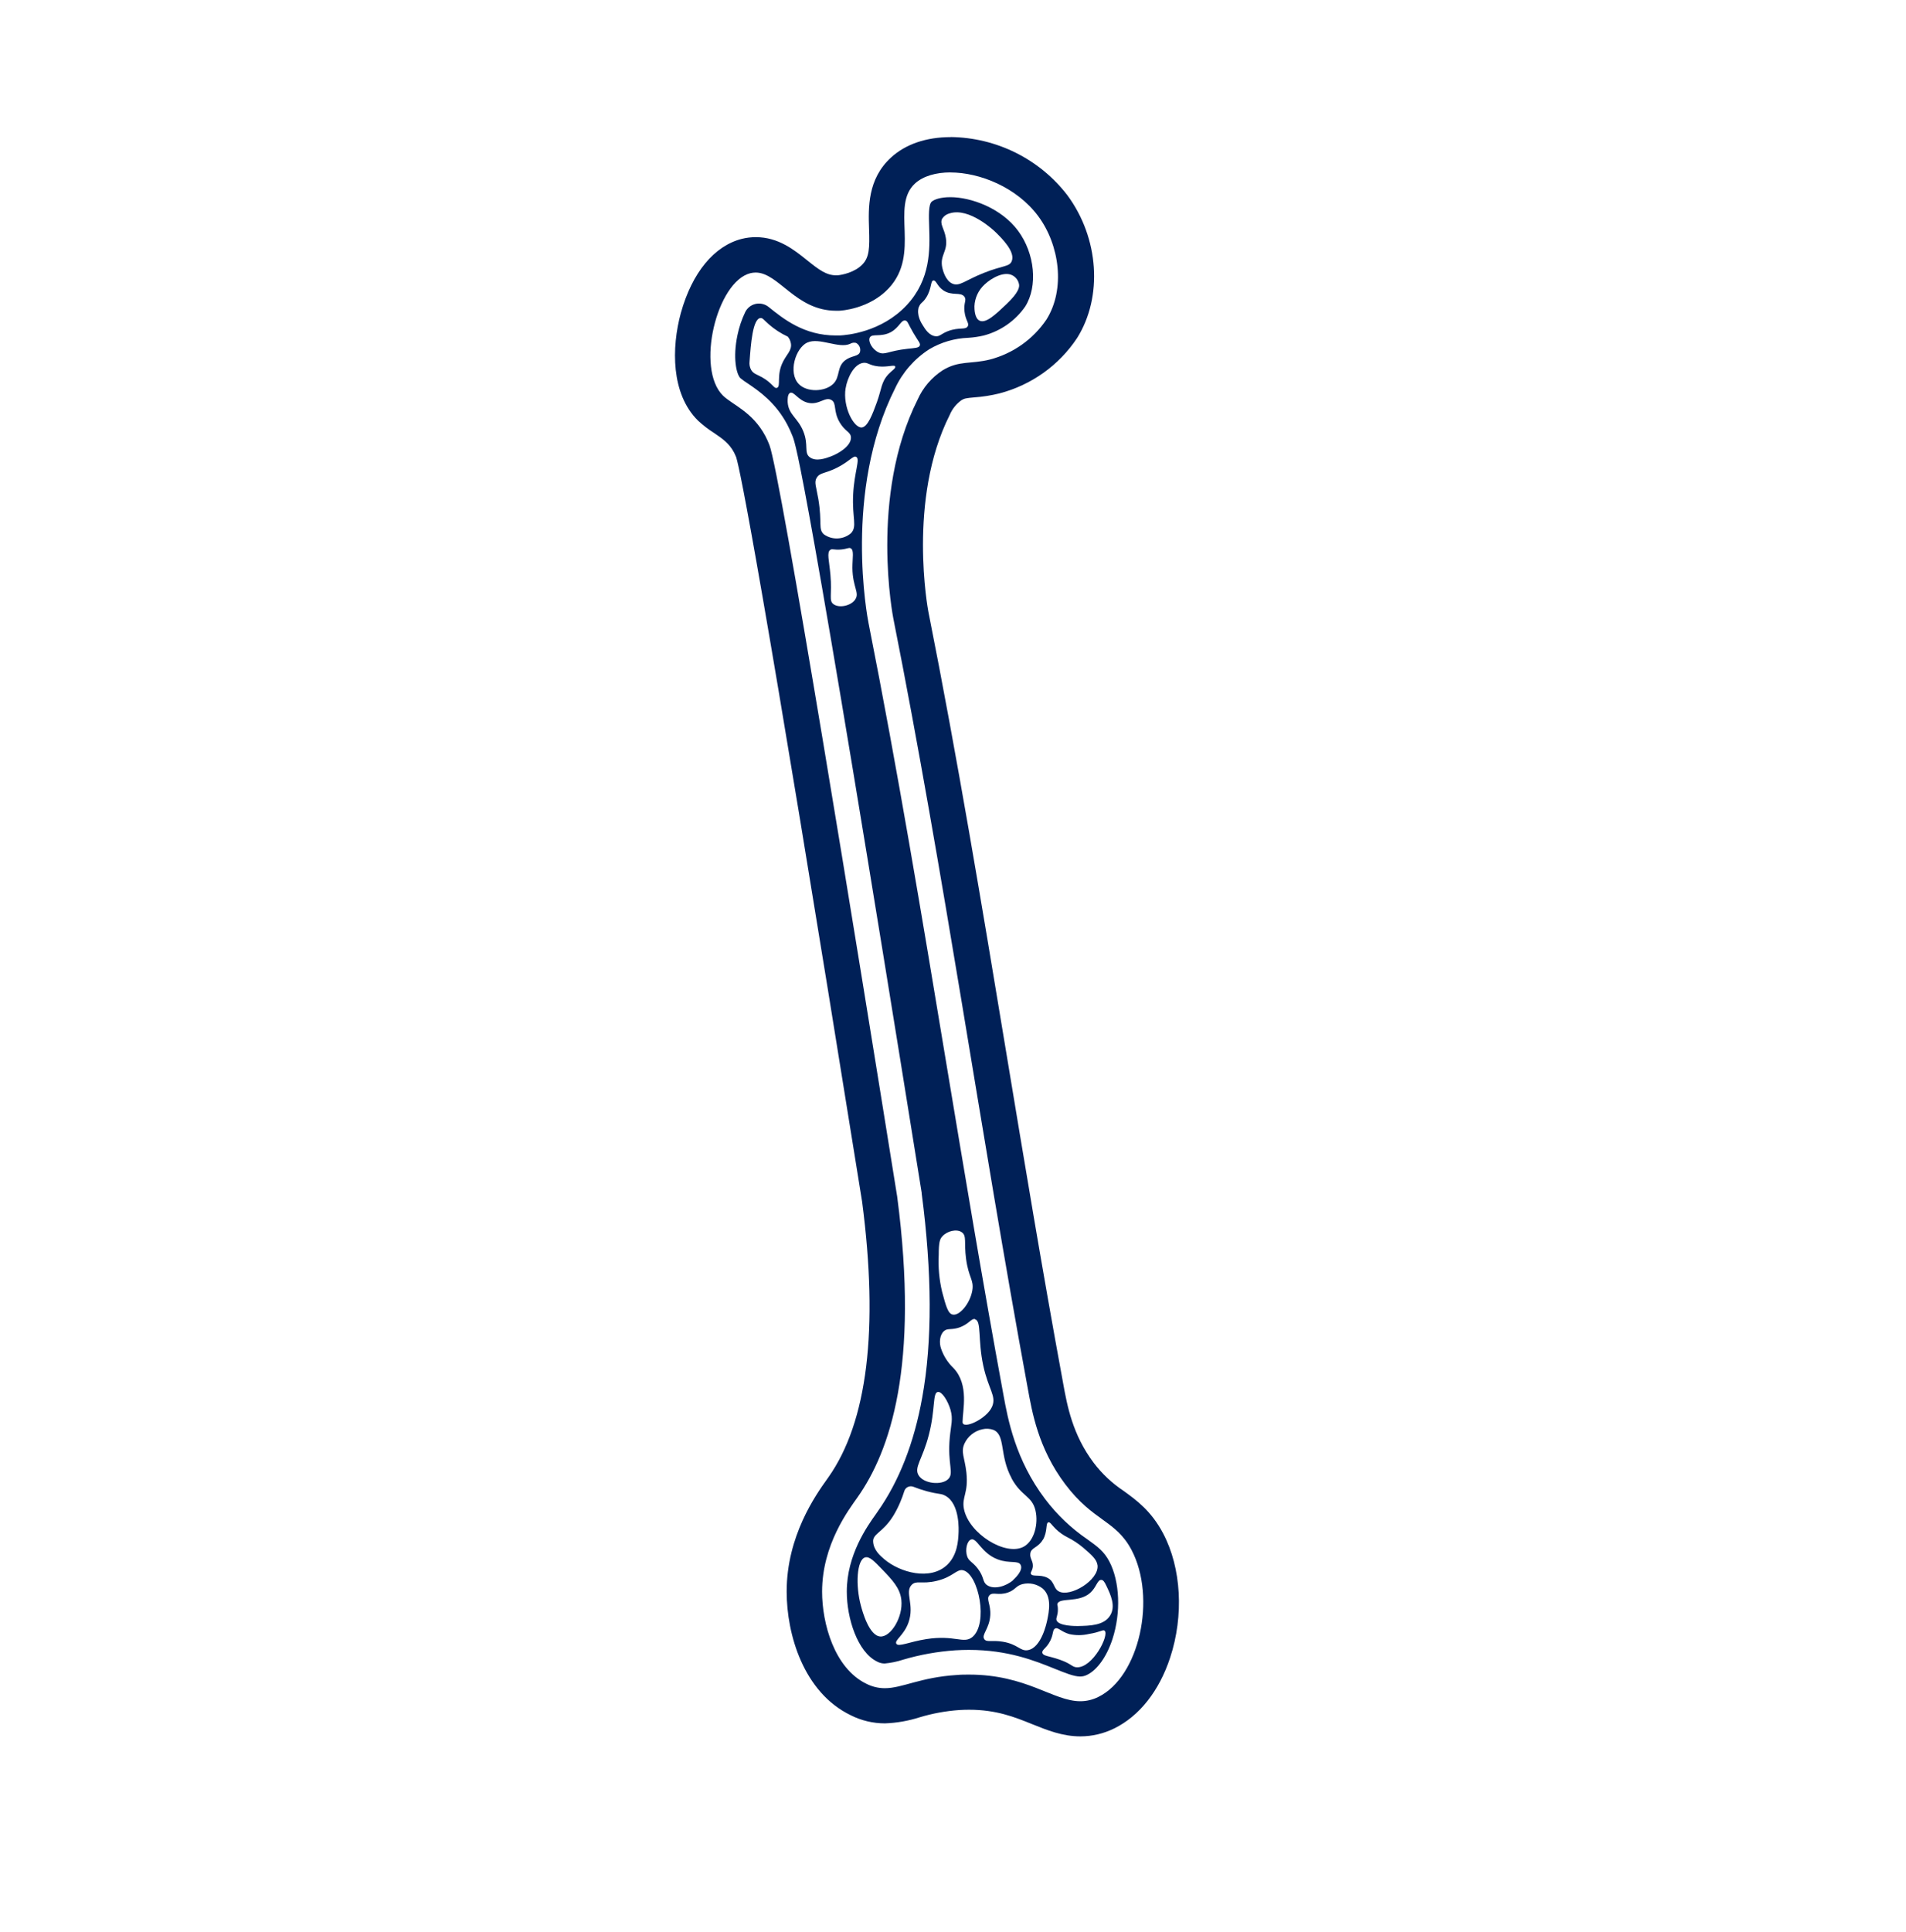
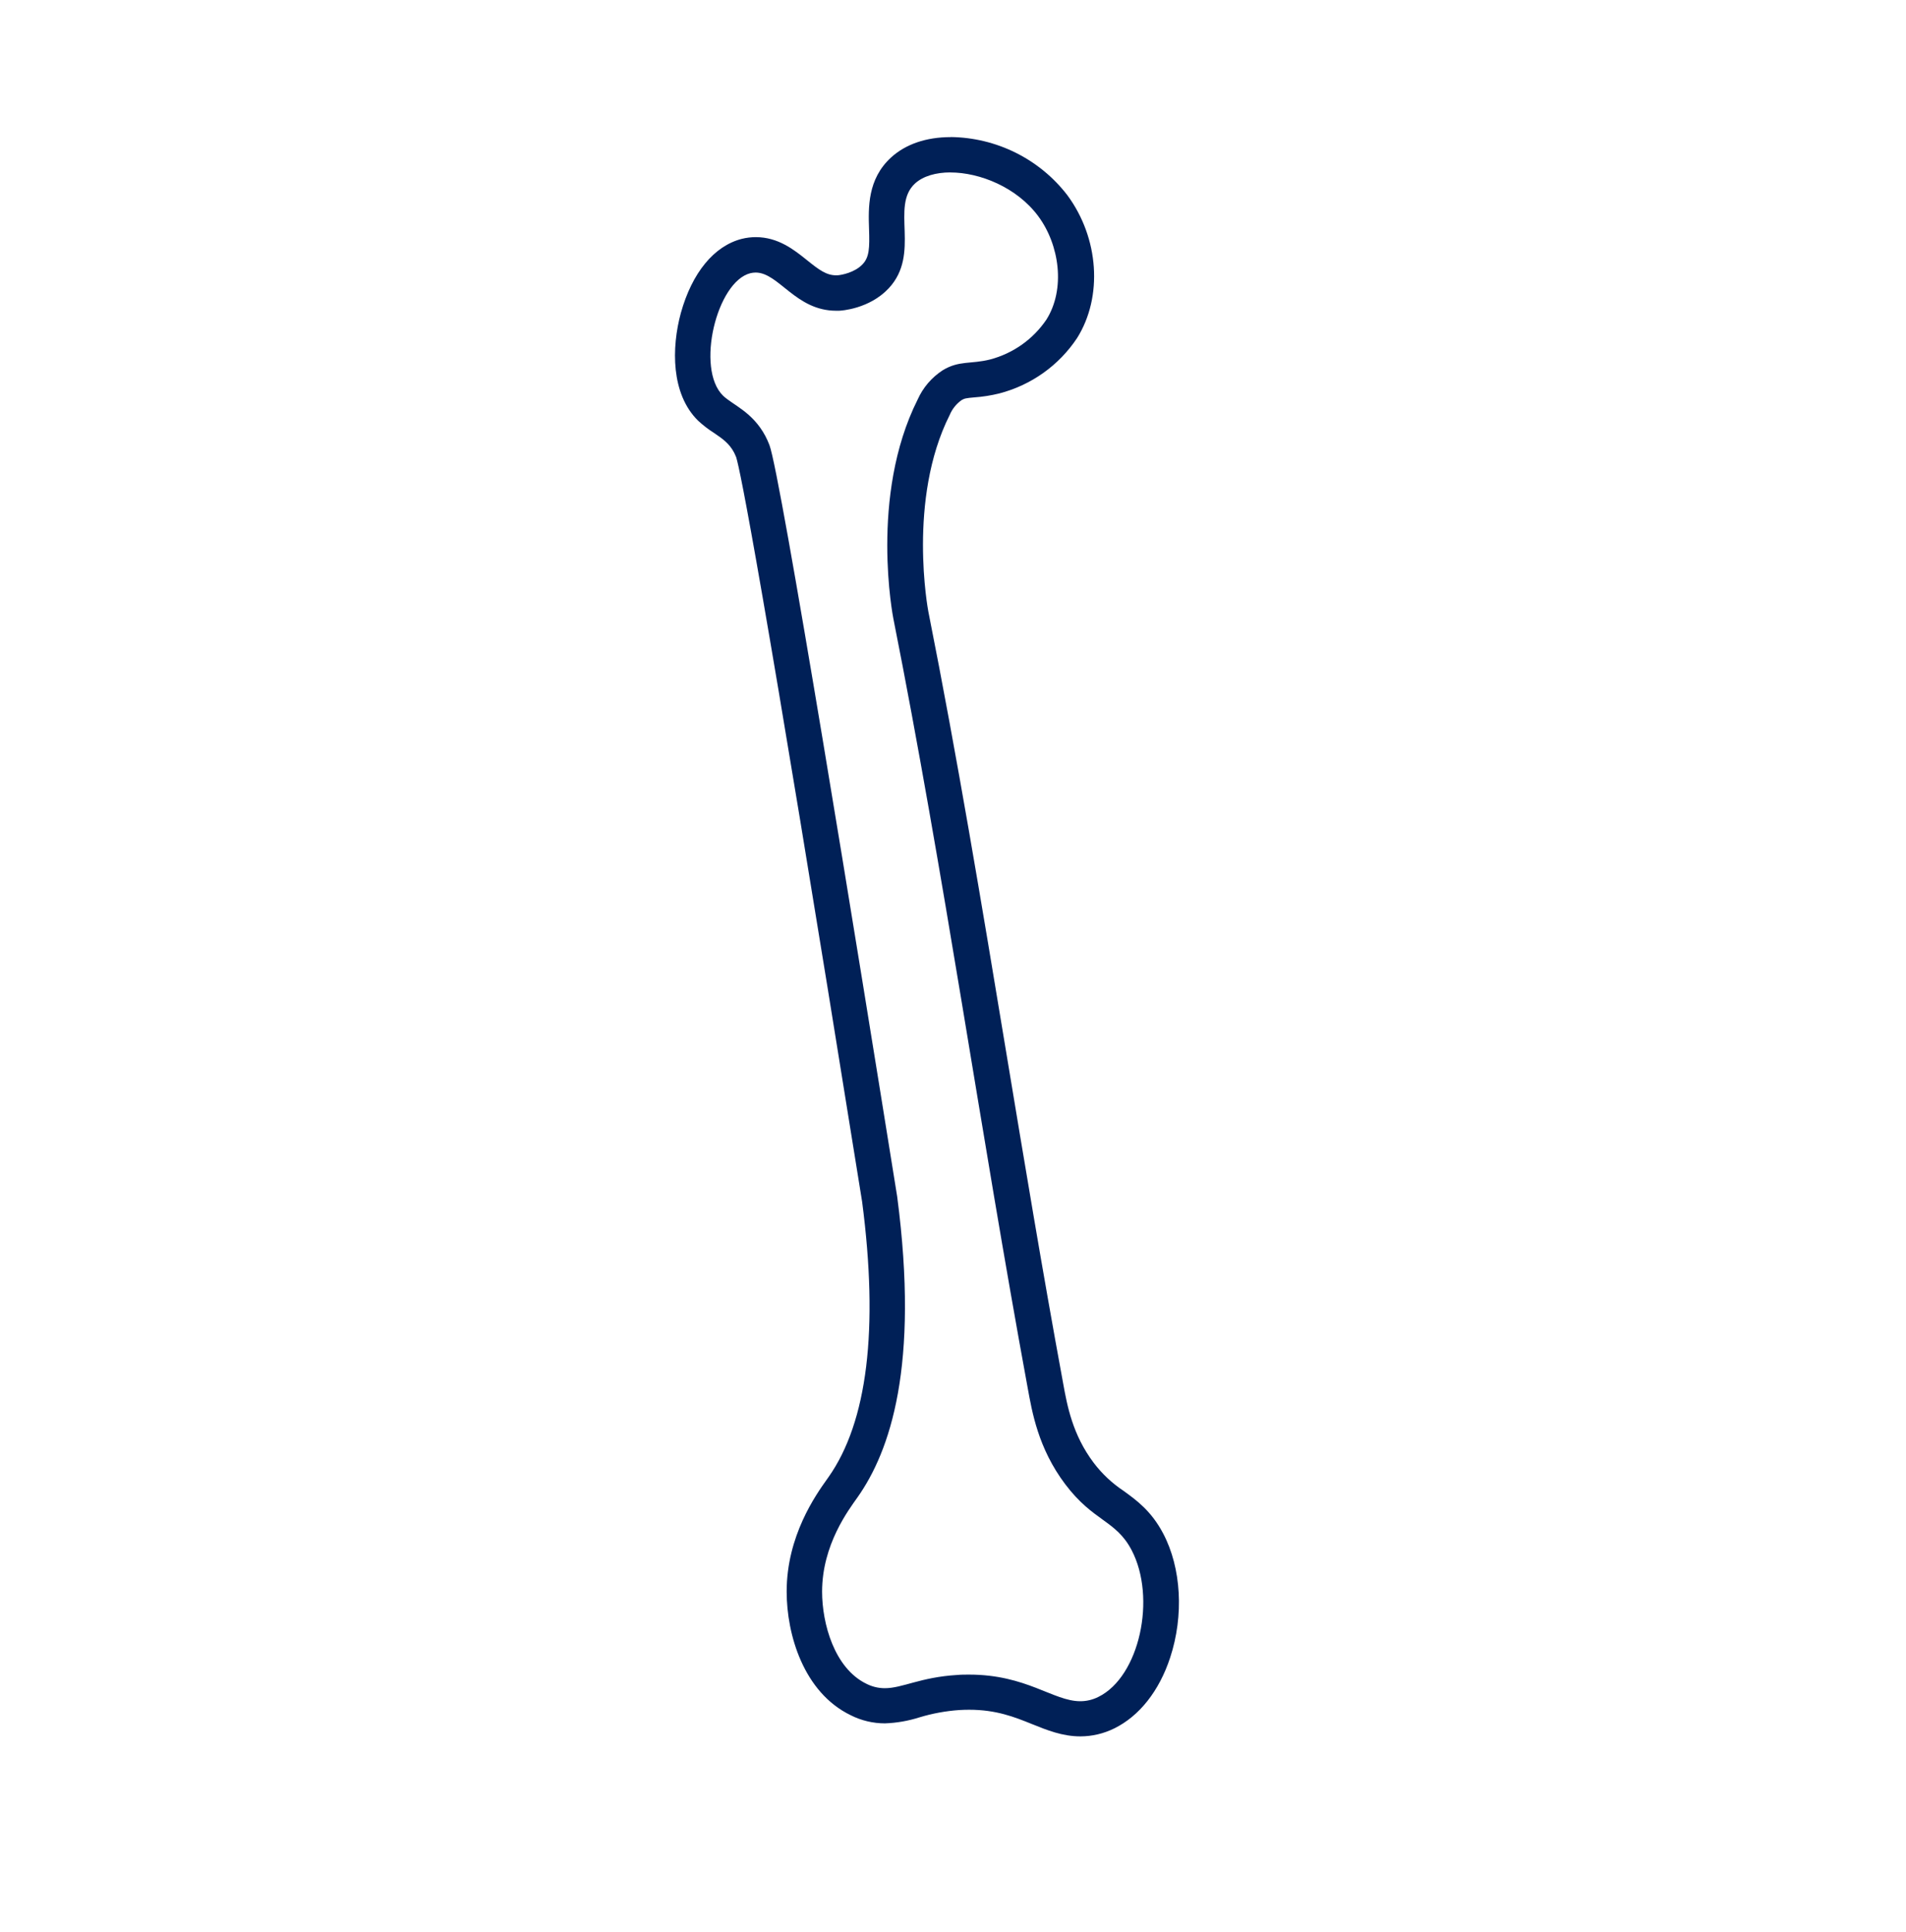
<svg xmlns="http://www.w3.org/2000/svg" width="75" height="76" viewBox="0 0 75 76" fill="none">
  <g clip-path="url(#clip0_240_4578)">
    <g clip-path="url(#clip1_240_4578)">
      <g clip-path="url(#clip2_240_4578)">
        <path d="M37.395 6.783C38.557 6.783 40.014 7.37 40.854 8.503C41.694 9.635 41.931 11.369 41.177 12.569C40.655 13.342 39.867 13.9 38.96 14.139C38.204 14.33 37.735 14.171 37.091 14.566C36.66 14.847 36.32 15.244 36.111 15.711C34.196 19.516 35.152 24.325 35.152 24.325C37.148 34.369 38.582 44.515 40.438 54.586C40.609 55.516 40.846 56.961 41.917 58.379C43.03 59.853 43.906 59.787 44.526 60.966C45.515 62.845 44.838 65.95 43.221 66.743C43.001 66.854 42.758 66.913 42.51 66.913C41.445 66.913 40.398 65.866 38.131 65.866C37.978 65.866 37.82 65.866 37.655 65.881C36.213 65.97 35.51 66.401 34.816 66.401C34.562 66.401 34.313 66.34 34.088 66.225C32.828 65.61 32.349 63.851 32.349 62.605C32.349 60.751 33.399 59.381 33.741 58.896C35.026 57.074 36.179 53.734 35.304 47.067C33.752 37.397 30.715 18.653 30.278 17.508C30.231 17.385 30.177 17.265 30.116 17.149C29.608 16.194 28.82 15.922 28.449 15.56C27.371 14.505 28.198 11.077 29.528 10.745C29.595 10.729 29.664 10.721 29.734 10.72C30.642 10.72 31.312 12.222 32.898 12.222H33.011C33.094 12.222 34.21 12.153 34.971 11.339C36.242 9.978 35.026 8.114 36.007 7.216C36.326 6.925 36.829 6.781 37.407 6.781M37.407 5.393C36.447 5.393 35.635 5.67 35.061 6.196C34.131 7.047 34.169 8.178 34.196 9.002C34.222 9.759 34.205 10.113 33.946 10.39C33.64 10.718 33.122 10.818 32.947 10.829H32.903C32.516 10.829 32.229 10.614 31.755 10.233C31.253 9.83 30.627 9.327 29.739 9.327C29.555 9.327 29.371 9.35 29.192 9.394C28.1 9.671 27.232 10.727 26.792 12.308C26.419 13.671 26.4 15.5 27.471 16.548C27.663 16.726 27.871 16.886 28.092 17.026C28.425 17.253 28.689 17.432 28.883 17.795C28.895 17.819 28.936 17.904 28.969 17.985C29.13 18.506 29.937 22.426 33.924 47.267C34.579 52.282 34.134 55.928 32.598 58.103L32.544 58.179C32.108 58.79 30.952 60.409 30.955 62.607C30.955 64.284 31.617 66.565 33.475 67.464C33.892 67.674 34.352 67.784 34.82 67.784C35.282 67.768 35.739 67.688 36.179 67.548C36.689 67.394 37.215 67.297 37.746 67.26C37.878 67.252 38.009 67.248 38.135 67.248C39.206 67.248 39.922 67.535 40.613 67.814C41.201 68.051 41.807 68.296 42.514 68.296C42.977 68.295 43.432 68.187 43.846 67.982C44.833 67.498 45.614 66.51 46.045 65.198C46.59 63.544 46.485 61.673 45.772 60.319C45.303 59.428 44.721 59.007 44.207 58.636C43.759 58.338 43.365 57.968 43.041 57.542C42.201 56.432 41.992 55.277 41.838 54.431L41.82 54.331C41.026 50.029 40.297 45.625 39.591 41.372C38.649 35.682 37.675 29.809 36.529 24.051C36.521 24.01 35.696 19.645 37.369 16.324C37.466 16.09 37.627 15.888 37.834 15.74C37.948 15.671 38.013 15.659 38.338 15.63C38.669 15.607 38.996 15.555 39.318 15.476C40.577 15.15 41.668 14.374 42.383 13.296C43.403 11.671 43.245 9.359 41.999 7.677C41.46 6.976 40.766 6.405 39.971 6.009C39.177 5.613 38.301 5.401 37.411 5.39L37.407 5.393Z" fill="#002057" />
-         <path d="M43.651 61.415C43.439 61.016 43.196 60.839 42.792 60.548C42.153 60.113 41.59 59.577 41.125 58.962C39.952 57.41 39.659 55.818 39.484 54.858L39.466 54.76C38.668 50.434 37.937 46.025 37.226 41.76C36.286 36.094 35.315 30.242 34.177 24.513C34.135 24.302 33.181 19.327 35.22 15.277C35.513 14.649 35.978 14.116 36.562 13.739C37.029 13.462 37.559 13.306 38.102 13.287C38.306 13.274 38.507 13.244 38.706 13.198C39.371 13.023 39.952 12.618 40.342 12.056C40.845 11.255 40.723 9.974 40.062 9.079C39.401 8.184 38.207 7.755 37.394 7.755C36.998 7.755 36.751 7.851 36.66 7.934C36.533 8.05 36.547 8.497 36.562 8.928C36.59 9.795 36.631 10.983 35.68 12.001C34.682 13.07 33.312 13.182 33.047 13.195C32.994 13.195 32.942 13.195 32.89 13.195C31.64 13.195 30.832 12.547 30.243 12.072C30.172 12.015 30.09 11.975 30.002 11.955C29.914 11.934 29.822 11.934 29.734 11.953C29.645 11.973 29.562 12.012 29.491 12.068C29.421 12.124 29.363 12.195 29.324 12.276C29.186 12.564 29.083 12.868 29.019 13.181C28.83 14.073 28.976 14.717 29.134 14.873C29.226 14.948 29.323 15.018 29.424 15.082C29.856 15.375 30.51 15.818 30.979 16.7C31.058 16.852 31.129 17.007 31.191 17.167C31.319 17.503 31.711 18.524 36.268 46.915V46.928V46.941C36.677 50.062 36.688 52.77 36.289 54.969C35.971 56.747 35.381 58.255 34.535 59.453L34.474 59.542C34.128 60.025 33.32 61.157 33.321 62.603C33.321 63.655 33.741 64.976 34.513 65.354C34.603 65.403 34.705 65.429 34.808 65.43C35.056 65.407 35.3 65.357 35.536 65.279C36.204 65.082 36.891 64.959 37.586 64.911C37.766 64.9 37.948 64.894 38.125 64.894C39.665 64.894 40.722 65.322 41.497 65.634C41.907 65.799 42.26 65.942 42.502 65.942C42.6 65.942 42.696 65.918 42.782 65.873C43.179 65.678 43.55 65.155 43.774 64.472C44.114 63.432 44.065 62.202 43.651 61.415ZM40.099 11.187C40.113 11.281 40.11 11.48 39.61 11.957C39.182 12.364 38.794 12.734 38.545 12.612C38.344 12.514 38.344 12.146 38.344 12.043C38.351 11.881 38.39 11.722 38.459 11.575C38.528 11.428 38.626 11.296 38.746 11.187C39.01 10.937 39.532 10.64 39.866 10.845C39.927 10.883 39.98 10.932 40.02 10.991C40.06 11.05 40.087 11.117 40.099 11.187ZM37.079 8.593C37.146 8.493 37.248 8.422 37.366 8.393C38.143 8.142 39.131 9.087 39.178 9.134C39.414 9.366 39.966 9.906 39.81 10.275C39.718 10.497 39.463 10.436 38.718 10.732C37.974 11.027 37.761 11.277 37.481 11.159C37.201 11.041 37.099 10.623 37.079 10.532C36.971 10.029 37.307 9.896 37.219 9.363C37.163 8.993 36.96 8.803 37.079 8.593ZM36.165 12.062C36.225 11.899 36.305 11.924 36.445 11.703C36.669 11.351 36.608 11.052 36.725 11.033C36.841 11.013 36.865 11.246 37.112 11.416C37.462 11.657 37.801 11.464 37.953 11.675C38.044 11.814 37.913 11.903 37.953 12.255C37.992 12.608 38.151 12.709 38.08 12.834C37.992 12.988 37.747 12.859 37.311 13.021C37.022 13.131 36.986 13.241 36.816 13.225C36.562 13.205 36.396 12.934 36.32 12.809C36.252 12.708 36.048 12.382 36.159 12.06L36.165 12.062ZM34.226 13.277C34.314 13.105 34.657 13.277 35.056 13.063C35.396 12.874 35.455 12.575 35.624 12.607C35.721 12.624 35.725 12.724 35.931 13.078C36.137 13.432 36.233 13.506 36.193 13.596C36.152 13.686 35.995 13.688 35.717 13.718C34.938 13.803 34.818 13.982 34.565 13.857C34.311 13.732 34.15 13.422 34.226 13.274V13.277ZM31.769 13.474C32.236 13.257 33.016 13.731 33.459 13.52C33.493 13.499 33.531 13.486 33.57 13.481C33.61 13.476 33.65 13.478 33.688 13.489C33.749 13.523 33.797 13.575 33.825 13.639C33.853 13.702 33.859 13.773 33.842 13.84C33.786 14.025 33.523 13.979 33.274 14.159C32.908 14.426 33.078 14.819 32.782 15.103C32.463 15.41 31.759 15.443 31.43 15.103C31.006 14.662 31.3 13.689 31.769 13.471V13.474ZM30.815 14.22C30.535 14.758 30.745 15.202 30.57 15.256C30.45 15.293 30.399 15.071 29.986 14.839C29.781 14.726 29.645 14.701 29.557 14.549C29.501 14.447 29.48 14.33 29.495 14.215C29.543 13.55 29.616 12.536 29.925 12.509C30.013 12.501 30.051 12.58 30.247 12.752C30.473 12.95 30.726 13.115 31 13.241C31.066 13.32 31.108 13.416 31.123 13.518C31.16 13.78 30.961 13.933 30.815 14.218V14.22ZM31.608 16.961C31.388 16.423 31.023 16.313 30.994 15.811C30.994 15.743 30.979 15.505 31.09 15.453C31.239 15.382 31.407 15.748 31.79 15.841C32.228 15.945 32.467 15.587 32.715 15.733C32.936 15.862 32.774 16.163 33.044 16.619C33.258 16.978 33.464 16.978 33.484 17.194C33.506 17.534 33.006 17.838 32.684 17.956C32.494 18.026 32.113 18.166 31.868 17.987C31.623 17.808 31.83 17.504 31.608 16.961ZM33.654 23.579C33.481 23.835 33.012 23.928 32.794 23.761C32.607 23.622 32.746 23.395 32.677 22.611C32.63 22.056 32.52 21.721 32.677 21.623C32.76 21.571 32.817 21.639 33.097 21.613C33.346 21.589 33.401 21.526 33.475 21.566C33.615 21.641 33.541 21.938 33.542 22.342C33.552 23.104 33.832 23.314 33.654 23.575V23.579ZM33.572 19.44C33.523 20.375 33.745 20.71 33.482 20.975C33.336 21.099 33.152 21.17 32.959 21.178C32.767 21.186 32.577 21.129 32.421 21.018C32.187 20.814 32.359 20.576 32.201 19.63C32.114 19.118 32.026 18.965 32.141 18.783C32.271 18.578 32.469 18.635 32.952 18.388C33.435 18.141 33.575 17.906 33.69 17.971C33.858 18.048 33.617 18.553 33.572 19.436V19.44ZM33.274 15.277C33.34 14.86 33.605 14.322 33.965 14.272C34.153 14.245 34.202 14.373 34.565 14.411C34.927 14.448 35.19 14.337 35.225 14.411C35.26 14.484 35.099 14.57 34.964 14.714C34.669 15.027 34.696 15.295 34.503 15.825C34.334 16.288 34.146 16.796 33.904 16.814C33.592 16.823 33.157 16.008 33.274 15.268V15.277ZM41.035 60.569C41.231 60.237 41.136 59.905 41.254 59.875C41.325 59.861 41.378 59.977 41.549 60.143C41.682 60.271 41.833 60.378 41.998 60.462C42.225 60.575 42.436 60.715 42.629 60.878C42.95 61.156 43.16 61.333 43.188 61.572C43.245 62.154 42.108 62.839 41.66 62.591C41.444 62.473 41.502 62.202 41.209 62.056C40.916 61.911 40.621 62.034 40.566 61.902C40.542 61.844 40.6 61.811 40.631 61.686C40.695 61.429 40.514 61.317 40.541 61.113C40.565 60.864 40.839 60.892 41.035 60.56V60.569ZM39.809 58.155C40.2 58.87 40.614 58.83 40.748 59.421C40.863 59.926 40.705 60.596 40.291 60.83C39.579 61.228 38.122 60.323 37.93 59.349C37.838 58.873 38.115 58.736 38.027 57.917C37.965 57.339 37.794 57.112 37.955 56.772C38.021 56.632 38.118 56.509 38.24 56.413C38.361 56.317 38.503 56.249 38.655 56.217C38.799 56.183 38.95 56.191 39.089 56.24C39.578 56.443 39.315 57.242 39.809 58.147V58.155ZM39.872 62.147C39.592 62.392 39.123 62.534 38.846 62.351C38.645 62.219 38.746 62.048 38.469 61.689C38.259 61.419 38.129 61.419 38.057 61.214C37.971 60.961 38.048 60.608 38.212 60.552C38.445 60.474 38.605 61.085 39.256 61.333C39.724 61.511 40.069 61.36 40.163 61.553C40.257 61.745 40.013 62.012 39.872 62.138V62.147ZM38.37 51.892C38.627 51.96 38.471 52.686 38.69 53.709C38.895 54.662 39.217 54.905 39.039 55.324C38.834 55.809 37.876 56.249 37.876 55.931C37.876 55.485 38.143 54.471 37.523 53.813C37.299 53.6 37.13 53.337 37.031 53.046C36.95 52.818 36.972 52.504 37.148 52.352C37.279 52.241 37.39 52.309 37.672 52.237C38.119 52.114 38.21 51.841 38.37 51.884V51.892ZM36.938 49.367C36.938 48.863 36.982 48.734 37.078 48.631C37.268 48.416 37.647 48.326 37.847 48.468C38.048 48.609 37.93 48.866 38.013 49.503C38.112 50.26 38.329 50.335 38.261 50.752C38.176 51.265 37.759 51.759 37.49 51.706C37.299 51.669 37.219 51.358 37.071 50.807C36.958 50.333 36.913 49.845 36.938 49.358V49.367ZM36.551 56.429C36.813 55.415 36.691 54.786 36.901 54.75C37.066 54.719 37.301 55.109 37.4 55.444C37.51 55.821 37.422 56.039 37.374 56.532C37.271 57.61 37.563 57.949 37.3 58.187C37.037 58.426 36.361 58.358 36.154 58.039C35.946 57.72 36.299 57.419 36.551 56.429ZM35.127 59.657C35.239 59.48 35.335 59.294 35.416 59.102C35.48 58.954 35.536 58.803 35.584 58.649C35.594 58.614 35.612 58.581 35.636 58.553C35.66 58.525 35.69 58.502 35.723 58.486C35.757 58.47 35.793 58.461 35.83 58.459C35.868 58.458 35.905 58.464 35.939 58.477C36.109 58.545 36.283 58.602 36.46 58.651C36.978 58.79 37.02 58.73 37.205 58.835C37.779 59.155 37.724 60.2 37.717 60.319C37.703 60.596 37.675 61.151 37.282 61.539C36.615 62.188 35.411 61.852 34.794 61.326C34.633 61.188 34.374 60.968 34.357 60.633C34.339 60.327 34.733 60.276 35.127 59.657ZM34.647 64.368C34.198 64.349 33.934 63.373 33.874 63.147C33.66 62.355 33.712 61.353 34.042 61.256C34.212 61.207 34.405 61.408 34.718 61.734C35.109 62.141 35.419 62.463 35.468 62.932C35.539 63.604 35.056 64.385 34.647 64.368ZM38.258 64.392C37.913 64.669 37.572 64.295 36.45 64.47C35.785 64.574 35.351 64.792 35.27 64.651C35.189 64.511 35.566 64.329 35.748 63.819C35.998 63.114 35.588 62.632 35.872 62.338C36.06 62.144 36.263 62.321 36.852 62.181C37.523 62.022 37.64 61.698 37.906 61.765C38.513 61.925 38.899 63.867 38.259 64.392H38.258ZM40.449 64.904C40.146 64.958 40.059 64.671 39.456 64.572C39.028 64.502 38.825 64.607 38.731 64.472C38.608 64.295 38.934 64.067 38.966 63.533C38.993 63.097 38.795 62.897 38.932 62.748C39.07 62.598 39.273 62.77 39.658 62.638C39.968 62.53 39.967 62.374 40.237 62.306C40.374 62.273 40.517 62.272 40.654 62.302C40.792 62.333 40.92 62.394 41.03 62.482C41.398 62.804 41.276 63.393 41.208 63.722C41.185 63.83 40.982 64.808 40.449 64.904ZM42.374 65.579C42.179 65.572 42.168 65.44 41.693 65.277C41.273 65.129 41.048 65.139 41.016 65.014C40.983 64.889 41.182 64.837 41.334 64.521C41.464 64.25 41.409 64.105 41.521 64.051C41.633 63.996 41.756 64.181 42.081 64.274C42.336 64.33 42.601 64.327 42.855 64.266C43.3 64.196 43.406 64.082 43.468 64.142C43.652 64.318 43.002 65.601 42.374 65.579ZM43.684 63.54C43.442 63.938 42.883 63.945 42.411 63.956C42.355 63.956 41.647 63.965 41.572 63.723C41.544 63.627 41.632 63.548 41.627 63.29C41.627 63.137 41.593 63.136 41.608 63.085C41.686 62.818 42.448 63.056 42.9 62.65C43.147 62.431 43.18 62.129 43.338 62.142C43.403 62.142 43.46 62.209 43.536 62.376C43.706 62.728 43.91 63.173 43.684 63.54Z" fill="#002057" />
      </g>
    </g>
  </g>
  <defs>
    <clipPath id="clip0_240_4578">
      <rect y="0.5" width="75" height="75" rx="6" fill="white" />
    </clipPath>
    <clipPath id="clip1_240_4578">
      <rect width="75" height="75" fill="white" transform="translate(0 0.5)" />
    </clipPath>
    <clipPath id="clip2_240_4578">
      <rect width="75" height="75" fill="white" transform="translate(0 0.5)" />
    </clipPath>
  </defs>
</svg>